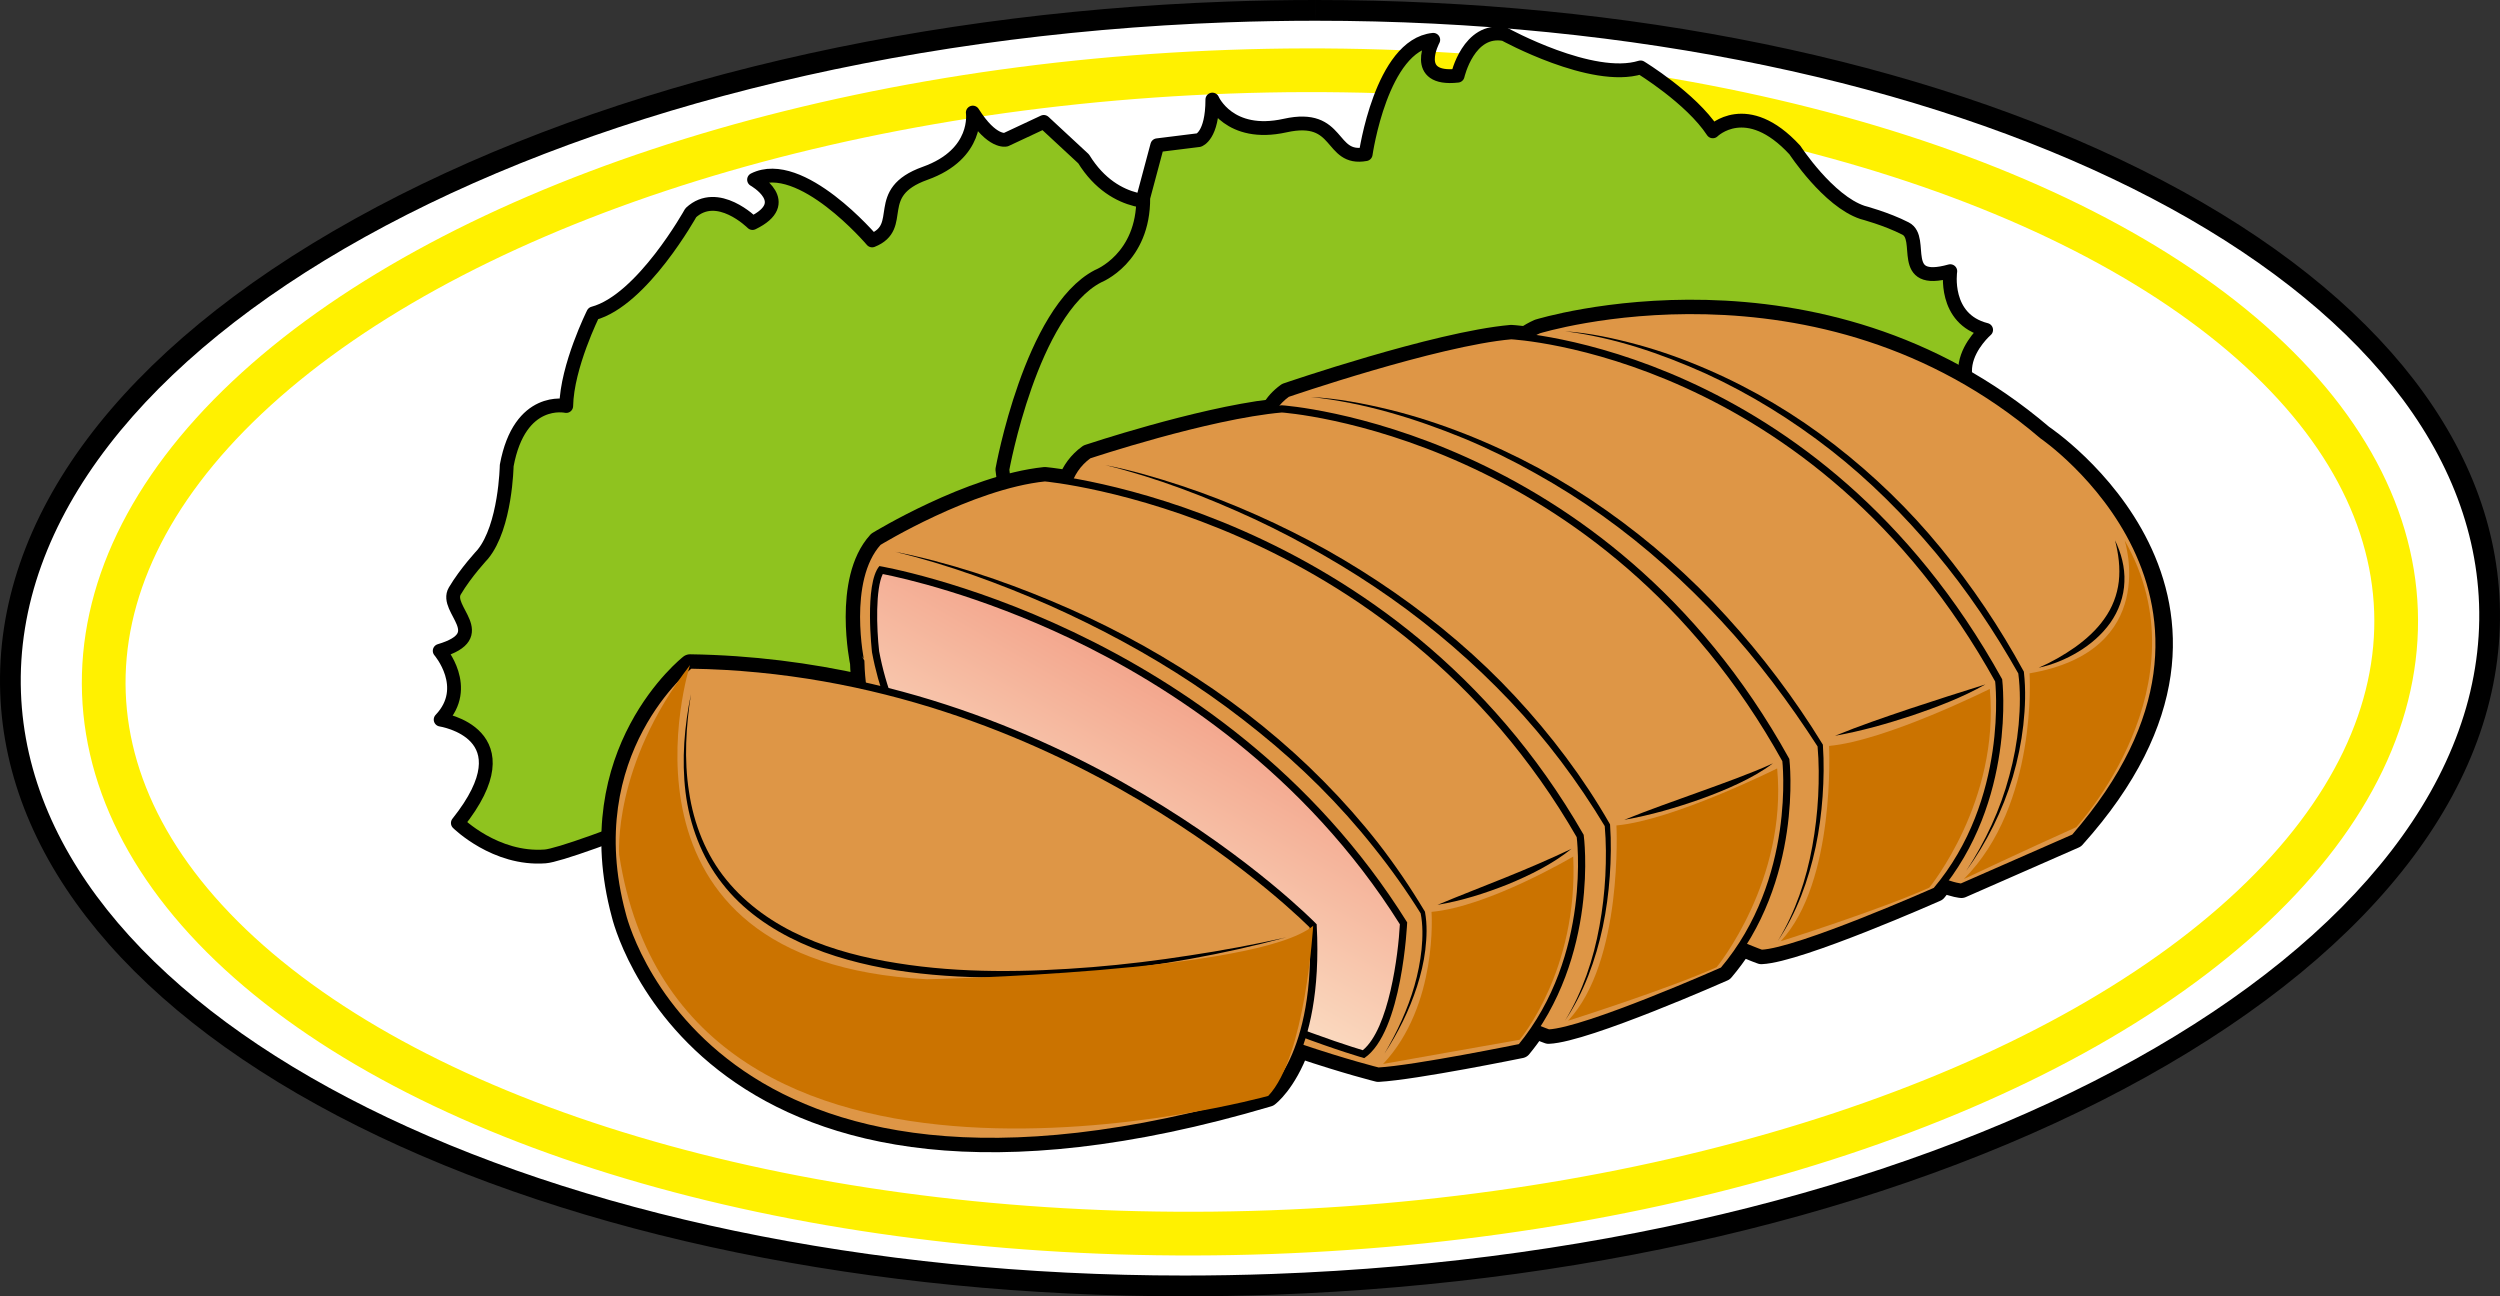
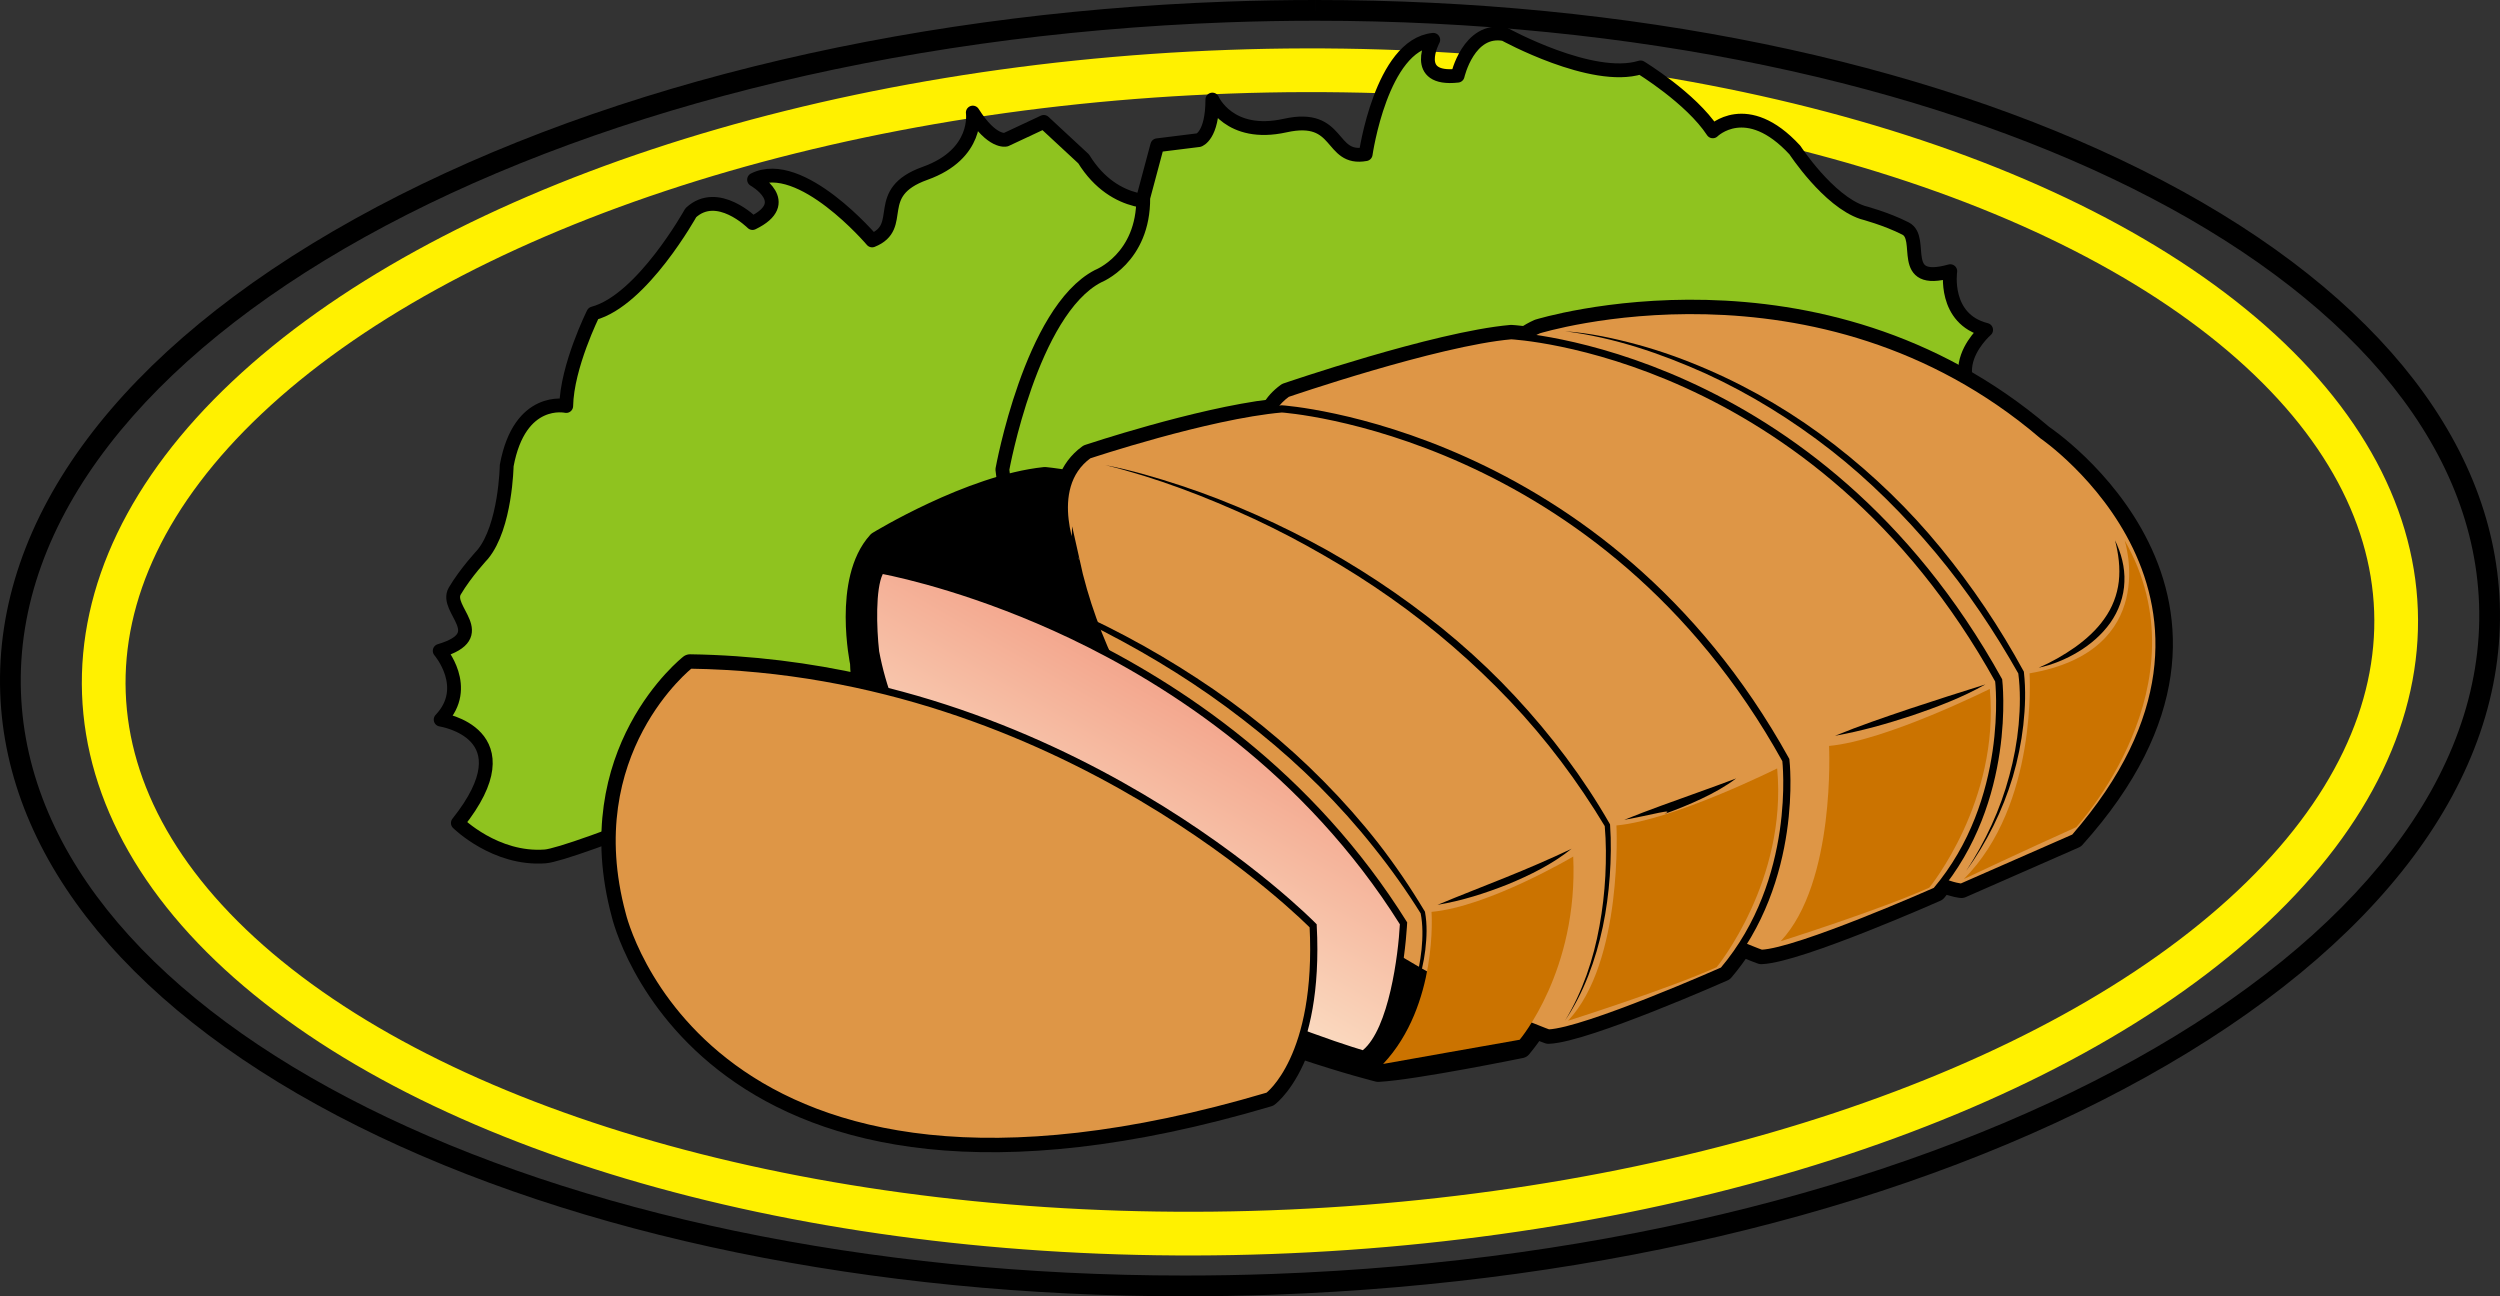
<svg xmlns="http://www.w3.org/2000/svg" version="1.1" id="レイヤー_1" x="0px" y="0px" width="232.676px" height="120.646px" viewBox="0 0 232.676 120.646" enable-background="new 0 0 232.676 120.646" xml:space="preserve">
  <rect x="0" y="0" width="232.676" height="120.646" fill="#333333" stroke="none" />
-   <path fill="#FFFFFF" d="M110.24,119.681c-28.985,0-56.134-5.576-76.446-15.701C13.184,93.708,1.533,79.679,0.985,64.478  c-0.574-15.94,10.974-31.308,32.516-43.271c21.339-11.852,50-18.986,80.703-20.093c2.737-0.099,5.507-0.148,8.229-0.148  c28.986,0,56.137,5.576,76.448,15.7c20.608,10.272,32.261,24.303,32.81,39.504c0.572,15.939-10.976,31.308-32.518,43.271  c-21.34,11.852-50.002,18.988-80.703,20.093C115.732,119.631,112.962,119.681,110.24,119.681z" />
  <path d="M122.434,1.93c59.435-0.003,107.184,23.505,108.293,54.273c1.157,32.167-49.117,60.089-112.291,62.364  c-2.754,0.099-5.487,0.147-8.195,0.147c-59.43,0-107.183-23.507-108.291-54.273C0.791,32.274,51.065,4.354,114.24,2.078  C116.988,1.979,119.729,1.931,122.434,1.93 M122.443,0V1.93L122.441,0c-2.744,0-5.524,0.051-8.271,0.149  C83.318,1.26,54.502,8.439,33.033,20.363c-21.876,12.15-33.6,27.829-33.012,44.149c0.561,15.569,12.401,29.894,33.342,40.333  c20.444,10.188,47.746,15.802,76.877,15.802c2.734,0,5.514-0.05,8.264-0.149c30.854-1.11,59.668-8.29,81.139-20.214  c21.877-12.147,33.601-27.828,33.012-44.147c-0.561-15.57-12.4-29.895-33.34-40.332C178.873,5.612,151.573,0,122.443,0L122.443,0z" />
  <ellipse transform="matrix(-0.036 -0.999 0.999 -0.036 59.947 179.098)" fill="none" stroke="#FFF100" stroke-width="4.07" stroke-miterlimit="10" cx="116.355" cy="60.635" rx="54.055" ry="106.771" />
  <path fill="#8FC31F" stroke="#000000" stroke-width="1.287" stroke-linecap="round" stroke-linejoin="round" stroke-miterlimit="10" d="  M127.109,37.517c0,0,0.199-4.583-1.688-8.311c0,0-10.111-11.065-17.117-10.483c0,0-4.479,0.877-7.452-3.938l-3.707-3.438L93.614,13  c0,0-1.271,0.341-3.075-2.522c0,0,0.596,3.854-4.44,5.653c-5.041,1.8-1.687,4.946-4.929,6.245c0,0-6.638-7.821-10.989-5.654  c0,0,3.797,2.125-0.145,4.035c0,0-3.256-3.266-5.745-0.955c0,0-4.52,8.16-9.074,9.369c0,0-2.45,4.915-2.519,8.616  c0,0-4.335-0.984-5.539,5.545c0,0-0.095,5.659-2.23,8.261c0,0-1.573,1.677-2.597,3.407c-1.024,1.731,3.555,4.105-1.408,5.573  c0,0,2.946,3.404,0.088,6.402c0,0,8.273,1.25,1.601,9.623c0,0,3.492,3.458,8.13,3.109C55.382,79.361,124.001,51.19,127.109,37.517z" />
  <path fill="#8FC31F" stroke="#000000" stroke-width="1.287" stroke-linecap="round" stroke-linejoin="round" stroke-miterlimit="10" d="  M96.288,51.629c0,0-2.609-3.772-2.997-7.932c0,0,2.662-14.751,8.902-17.99c0,0,4.257-1.644,4.209-7.302l1.306-4.884l3.87-0.482  c0,0,1.257-0.388,1.258-3.772c0,0,1.548,3.579,6.77,2.42c5.226-1.162,4.063,3.289,7.498,2.66c0,0,1.451-10.156,6.289-10.641  c0,0-2.082,3.821,2.271,3.338c0,0,1.018-4.499,4.354-3.868c0,0,8.172,4.5,12.67,3.097c0,0,4.691,2.854,6.723,5.95  c0,0,3.145-3.144,7.641,1.742c0,0,3.096,4.739,6.288,5.804c0,0,2.224,0.583,4.013,1.501c1.791,0.92-0.822,5.368,4.16,3.967  c0,0-0.679,4.45,3.336,5.465c0,0-6.336,5.464,3.771,8.996c0,0-1.113,4.788-5.226,6.963C179.281,48.839,106.202,61.546,96.288,51.629  z" />
  <path stroke="#000000" stroke-width="2.011" stroke-linecap="round" stroke-linejoin="round" stroke-miterlimit="10" d="  M190.105,40.53c-20.934-17.87-46.903-9.824-46.903-9.824c-0.45,0.199-0.843,0.426-1.196,0.672c-0.877-0.107-1.361-0.133-1.361-0.133  c-6.935,0.612-20.854,5.389-20.854,5.389c-0.647,0.471-1.093,0.984-1.386,1.518c-6.947,0.823-17.088,4.208-17.088,4.208  c-0.928,0.674-1.507,1.518-1.847,2.423c-1.418-0.239-2.221-0.311-2.221-0.311c-6.922,0.722-15.512,5.979-15.512,5.979  c-3.237,3.563-1.619,11.241-1.619,11.241c0.021,0.716,0.083,1.42,0.171,2.114c-5.014-1.118-10.385-1.823-16.068-1.906  c0,0-10.368,8.112-6.307,23.184c0,0,7.521,32.512,60.122,16.916c0,0,1.605-1.182,2.842-4.546c4.445,1.503,7.398,2.233,7.398,2.233  c3.438-0.194,13.271-2.206,13.271-2.206c0.488-0.594,0.932-1.201,1.339-1.816c0.796,0.32,1.237,0.479,1.237,0.479  c3.439-0.141,16.254-5.816,16.254-5.816c0.641-0.754,1.208-1.532,1.721-2.32c1.166,0.482,1.834,0.722,1.834,0.722  c3.439-0.14,16.254-5.816,16.254-5.816c0.229-0.271,0.449-0.545,0.662-0.821c1.037,0.427,1.704,0.479,1.704,0.479l10.519-4.617  C213.018,55.751,190.105,40.53,190.105,40.53z" />
  <path fill="#DE9646" stroke="#000000" stroke-width="0.67" stroke-miterlimit="10" d="M143.202,30.706  c0,0,25.971-8.046,46.903,9.824c0,0,22.269,15.221,2.965,37.419l-10.519,4.617c0,0-3.128-0.219-6.417-4.072  C176.135,78.495,126.584,38.051,143.202,30.706z" />
  <path fill="#DE9646" stroke="#000000" stroke-width="0.67" stroke-miterlimit="10" d="M119.79,36.634  c0,0,13.92-4.776,20.854-5.389c0,0,28.359,1.361,45.375,32.08c0,0,1.313,11.146-5.832,19.585c0,0-12.814,5.677-16.254,5.816  c0,0-37.259-13.256-44.006-44.062C119.927,44.666,115.541,39.721,119.79,36.634z" />
-   <path d="M122,36.948c2.477,0.128,4.925,0.599,7.334,1.184c2.411,0.59,4.775,1.37,7.086,2.281c2.313,0.913,4.566,1.966,6.756,3.146  c2.182,1.191,4.295,2.512,6.327,3.944c4.065,2.865,7.821,6.175,11.166,9.855c3.349,3.675,6.358,7.659,8.952,11.893l0.033,0.056  l0.004,0.055c0.111,1.599,0.08,3.18-0.028,4.763c-0.114,1.581-0.319,3.156-0.646,4.706c-0.664,3.091-1.756,6.127-3.524,8.75  c1.642-2.697,2.657-5.726,3.212-8.811c0.28-1.543,0.465-3.105,0.546-4.67c0.079-1.563,0.079-3.145-0.06-4.688l0.037,0.109  c-2.676-4.148-5.637-8.116-8.995-11.73c-3.356-3.608-7.035-6.925-11.05-9.788c-2.006-1.433-4.092-2.752-6.246-3.949  c-2.147-1.21-4.366-2.298-6.643-3.246C131.702,38.94,126.93,37.473,122,36.948z" />
  <path fill="#DE9646" stroke="#000000" stroke-width="0.67" stroke-miterlimit="10" d="M101.316,42.358  c0,0,11.052-3.69,17.985-4.303c0,0,29.895,1.966,46.909,32.686c0,0,1.313,11.146-5.833,19.584c0,0-12.813,5.677-16.254,5.816  c0,0-37.256-13.256-44.004-44.062C100.119,52.081,97.067,45.446,101.316,42.358z" />
  <path d="M102.877,43.288c2.417,0.467,4.786,1.164,7.125,1.937c2.34,0.772,4.636,1.681,6.891,2.681  c2.254,1.001,4.463,2.104,6.621,3.302c2.149,1.213,4.244,2.526,6.271,3.937c4.053,2.819,7.848,6.033,11.213,9.655  c3.363,3.617,6.368,7.585,8.82,11.875l0.029,0.053l0.004,0.051c0.112,1.599,0.08,3.18-0.028,4.763  c-0.115,1.581-0.321,3.156-0.647,4.707c-0.662,3.09-1.756,6.127-3.523,8.749c1.642-2.698,2.656-5.726,3.211-8.811  c0.281-1.543,0.464-3.104,0.546-4.67c0.079-1.563,0.079-3.144-0.06-4.688l0.033,0.104c-2.527-4.198-5.479-8.141-8.85-11.693  c-3.374-3.549-7.092-6.771-11.1-9.592c-2.002-1.412-4.074-2.727-6.199-3.946c-2.119-1.23-4.297-2.368-6.52-3.406  C112.261,46.239,107.656,44.466,102.877,43.288z" />
-   <path fill="#DE9646" stroke="#000000" stroke-width="0.67" stroke-miterlimit="10" d="M81.736,50.45c0,0,8.59-5.258,15.512-5.979  c0,0,32.325,2.888,49.822,33.336c0,0,1.488,11.124-5.522,19.674c0,0-9.835,2.012-13.271,2.206c0,0-47.381-11.702-48.159-37.995  C80.117,61.691,78.499,54.014,81.736,50.45z" />
  <path d="M83.313,51.355c4.992,0.993,9.85,2.617,14.549,4.583c4.705,1.965,9.232,4.363,13.502,7.161  c4.276,2.787,8.279,6.009,11.863,9.65c1.795,1.817,3.488,3.733,5.063,5.745c1.564,2.02,3.002,4.134,4.311,6.325l0.02,0.034  l0.005,0.025c0.216,1.196,0.163,2.363,0.028,3.528c-0.139,1.162-0.418,2.301-0.771,3.409c-0.715,2.217-1.767,4.309-3.032,6.246  c1.172-1.995,2.157-4.104,2.793-6.318c0.318-1.105,0.541-2.236,0.662-3.375c0.11-1.131,0.129-2.307-0.089-3.389l0.024,0.06  c-1.342-2.15-2.811-4.219-4.396-6.192c-1.572-1.984-3.265-3.872-5.055-5.661s-3.68-3.479-5.65-5.065  c-1.968-1.595-4.008-3.099-6.119-4.499c-4.223-2.799-8.704-5.203-13.334-7.272C93.041,54.313,88.254,52.558,83.313,51.355z" />
  <linearGradient id="SVGID_1_" gradientUnits="userSpaceOnUse" x1="99.118" y1="394.03" x2="110.626" y2="413.962" gradientTransform="matrix(1 0 0 -1 0.04 479.127)">
    <stop offset="0" style="stop-color:#FBDDC3" />
    <stop offset="1" style="stop-color:#F3A68D" />
  </linearGradient>
  <path fill="url(#SVGID_1_)" d="M126.909,98.113c-2.736-0.813-40.808-12.575-45.421-37.462c-0.188-1.647-0.453-6.142,0.503-7.6  c2.714,0.517,32.249,6.694,48.636,32.881C130.566,86.989,129.986,95.834,126.909,98.113z" />
  <path d="M82.161,53.426c1.771,0.35,8.874,1.915,17.483,6.016c9.091,4.33,21.769,12.451,30.642,26.581  c-0.147,2.821-1.015,9.703-3.448,11.72c-1.799-0.541-11.041-3.453-20.646-8.92c-9.756-5.552-21.901-14.952-24.37-28.21  C81.576,58.446,81.479,54.805,82.161,53.426 M81.847,52.684c-1.42,1.66-0.689,8.027-0.689,8.027  c4.855,26.194,45.811,37.769,45.811,37.769c3.555-2.373,3.997-12.635,3.997-12.635C113.595,57.985,81.847,52.684,81.847,52.684  L81.847,52.684z" />
  <path fill="#DE9646" stroke="#000000" stroke-width="0.67" stroke-miterlimit="10" d="M64.219,61.899  c0,0-10.368,8.112-6.307,23.184c0,0,7.521,32.512,60.122,16.916c0,0,4.817-3.528,4.182-15.833  C122.216,86.166,99.029,62.406,64.219,61.899z" />
-   <path d="M119.713,87.24c-5.89,1.593-11.923,2.656-18.001,3.281c-3.041,0.315-6.1,0.464-9.161,0.455  c-3.06-0.015-6.127-0.203-9.162-0.675c-3.027-0.494-6.031-1.272-8.846-2.545c-2.799-1.271-5.434-3.075-7.333-5.543  c-1.923-2.442-3.031-5.446-3.409-8.489c-0.368-3.057-0.103-6.143,0.508-9.125c-0.462,3.008-0.656,6.083-0.183,9.08  c0.438,2.987,1.577,5.889,3.487,8.215c1.897,2.333,4.428,4.09,7.179,5.307c2.756,1.226,5.713,1.97,8.701,2.439  c5.989,0.965,12.115,0.852,18.17,0.37c3.032-0.247,6.056-0.618,9.064-1.088C113.742,88.469,116.739,87.909,119.713,87.24z" />
  <path d="M145.667,30.831c2.288,0.161,4.544,0.649,6.759,1.25c2.217,0.605,4.385,1.391,6.492,2.306  c4.223,1.825,8.21,4.2,11.846,7.028c3.637,2.822,6.969,6.045,9.881,9.611c2.922,3.558,5.492,7.397,7.688,11.435l0.026,0.048  l0.005,0.04c0.19,1.668,0.124,3.306-0.054,4.941c-0.187,1.632-0.517,3.245-0.98,4.816c-0.945,3.138-2.418,6.107-4.335,8.744  c1.786-2.725,3.178-5.703,4.009-8.838c0.428-1.562,0.723-3.158,0.873-4.768c0.145-1.603,0.171-3.244-0.04-4.813l0.029,0.088  c-2.246-3.976-4.794-7.781-7.72-11.282c-2.928-3.493-6.162-6.737-9.756-9.544c-3.593-2.805-7.494-5.222-11.643-7.125  C154.593,32.899,150.216,31.411,145.667,30.831z" />
  <path d="M133.793,84.215c2.096-0.882,4.199-1.678,6.282-2.527c2.088-0.841,4.144-1.723,6.196-2.696  c-1.78,1.43-3.85,2.453-5.945,3.317C138.215,83.147,136.041,83.838,133.793,84.215z" />
-   <path d="M151.168,76.302c2.303-0.935,4.632-1.741,6.947-2.582c1.16-0.412,2.314-0.839,3.468-1.271  c1.146-0.445,2.298-0.878,3.423-1.405c-0.992,0.752-2.095,1.357-3.218,1.887c-1.124,0.536-2.28,0.992-3.445,1.418  C156.003,75.177,153.619,75.874,151.168,76.302z" />
+   <path d="M151.168,76.302c2.303-0.935,4.632-1.741,6.947-2.582c1.16-0.412,2.314-0.839,3.468-1.271  c-0.992,0.752-2.095,1.357-3.218,1.887c-1.124,0.536-2.28,0.992-3.445,1.418  C156.003,75.177,153.619,75.874,151.168,76.302z" />
  <path d="M170.787,68.48c2.294-0.942,4.626-1.731,6.959-2.52c2.338-0.774,4.672-1.526,7.038-2.264  c-2.162,1.226-4.489,2.104-6.827,2.899C175.609,67.367,173.229,68.044,170.787,68.48z" />
  <path d="M189.744,62.146c1.204-0.526,2.336-1.176,3.388-1.913c1.041-0.749,2-1.612,2.72-2.646c0.736-1.019,1.2-2.215,1.346-3.47  c0.142-1.257-0.021-2.557-0.352-3.83c0.573,1.181,0.934,2.508,0.872,3.869c-0.043,1.359-0.528,2.708-1.317,3.817  c-0.793,1.111-1.84,2.006-2.981,2.692C192.275,61.36,191.031,61.866,189.744,62.146z" />
-   <path fill="#CB7300" d="M64.219,61.899c0,0-8.843,27.632,22.042,29.241c0,0,30.73-0.619,35.956-4.976c0,0-0.719,12.216-4.182,15.833  c0,0-54.616,15.2-60.407-22.44C57.628,79.558,56.977,71.265,64.219,61.899z" />
  <path fill="#CB7300" d="M133.232,84.867c0,0,0.643,8.687-4.506,14.155c0,0,11.744-2.091,12.709-2.252c0,0,5.469-6.435,4.985-17.051  C146.421,79.719,138.54,84.385,133.232,84.867z" />
  <path fill="#CB7300" d="M150.443,76.824c0,0,0.644,12.708-4.504,18.177c0,0,9.168-2.896,13.834-4.985c0,0,6.596-8.043,5.629-18.499  C165.402,71.515,155.751,76.342,150.443,76.824z" />
  <path fill="#CB7300" d="M170.229,69.424c0,0,0.645,12.708-4.504,18.178c0,0,9.17-2.896,13.834-4.986c0,0,6.596-8.043,5.631-18.499  C185.189,64.116,175.538,68.941,170.229,69.424z" />
  <path fill="#CB7300" d="M188.889,62.668c0,0,0.805,12.227-6.113,19.143c0,0,5.791-2.734,10.457-4.826c0,0,12.225-13.19,4.504-26.702  C197.736,50.282,201.113,60.577,188.889,62.668z" />
</svg>